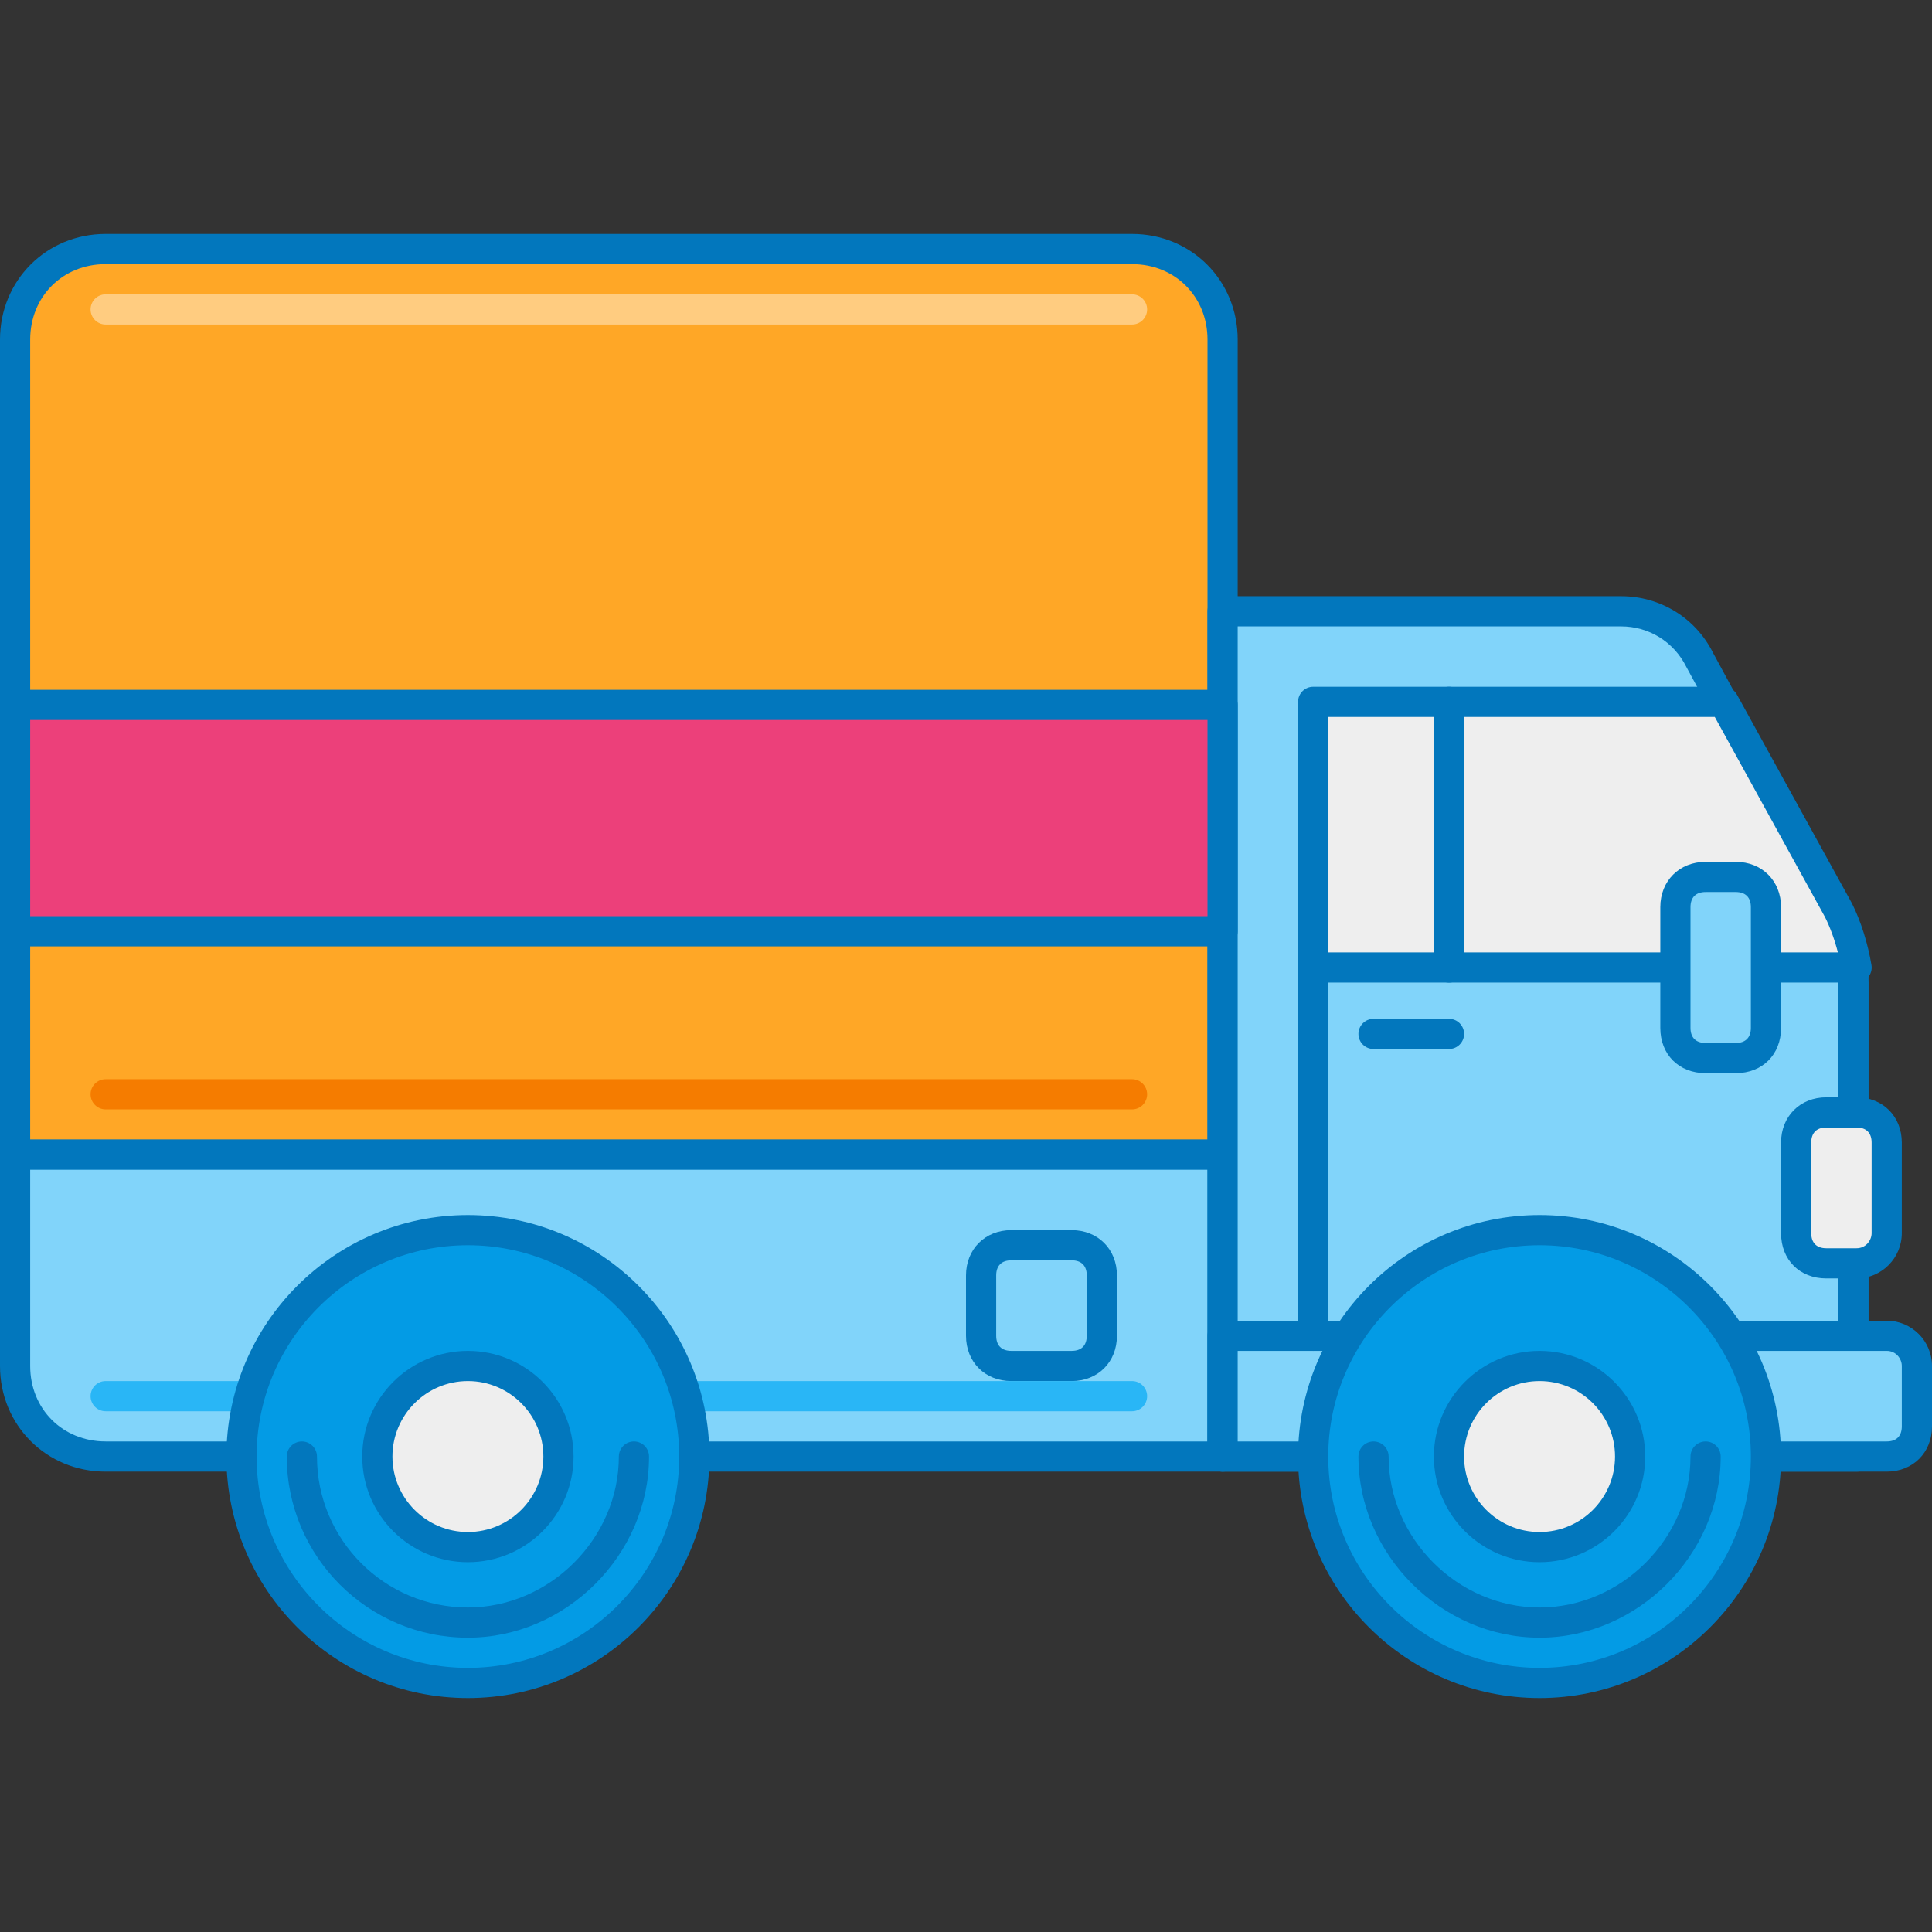
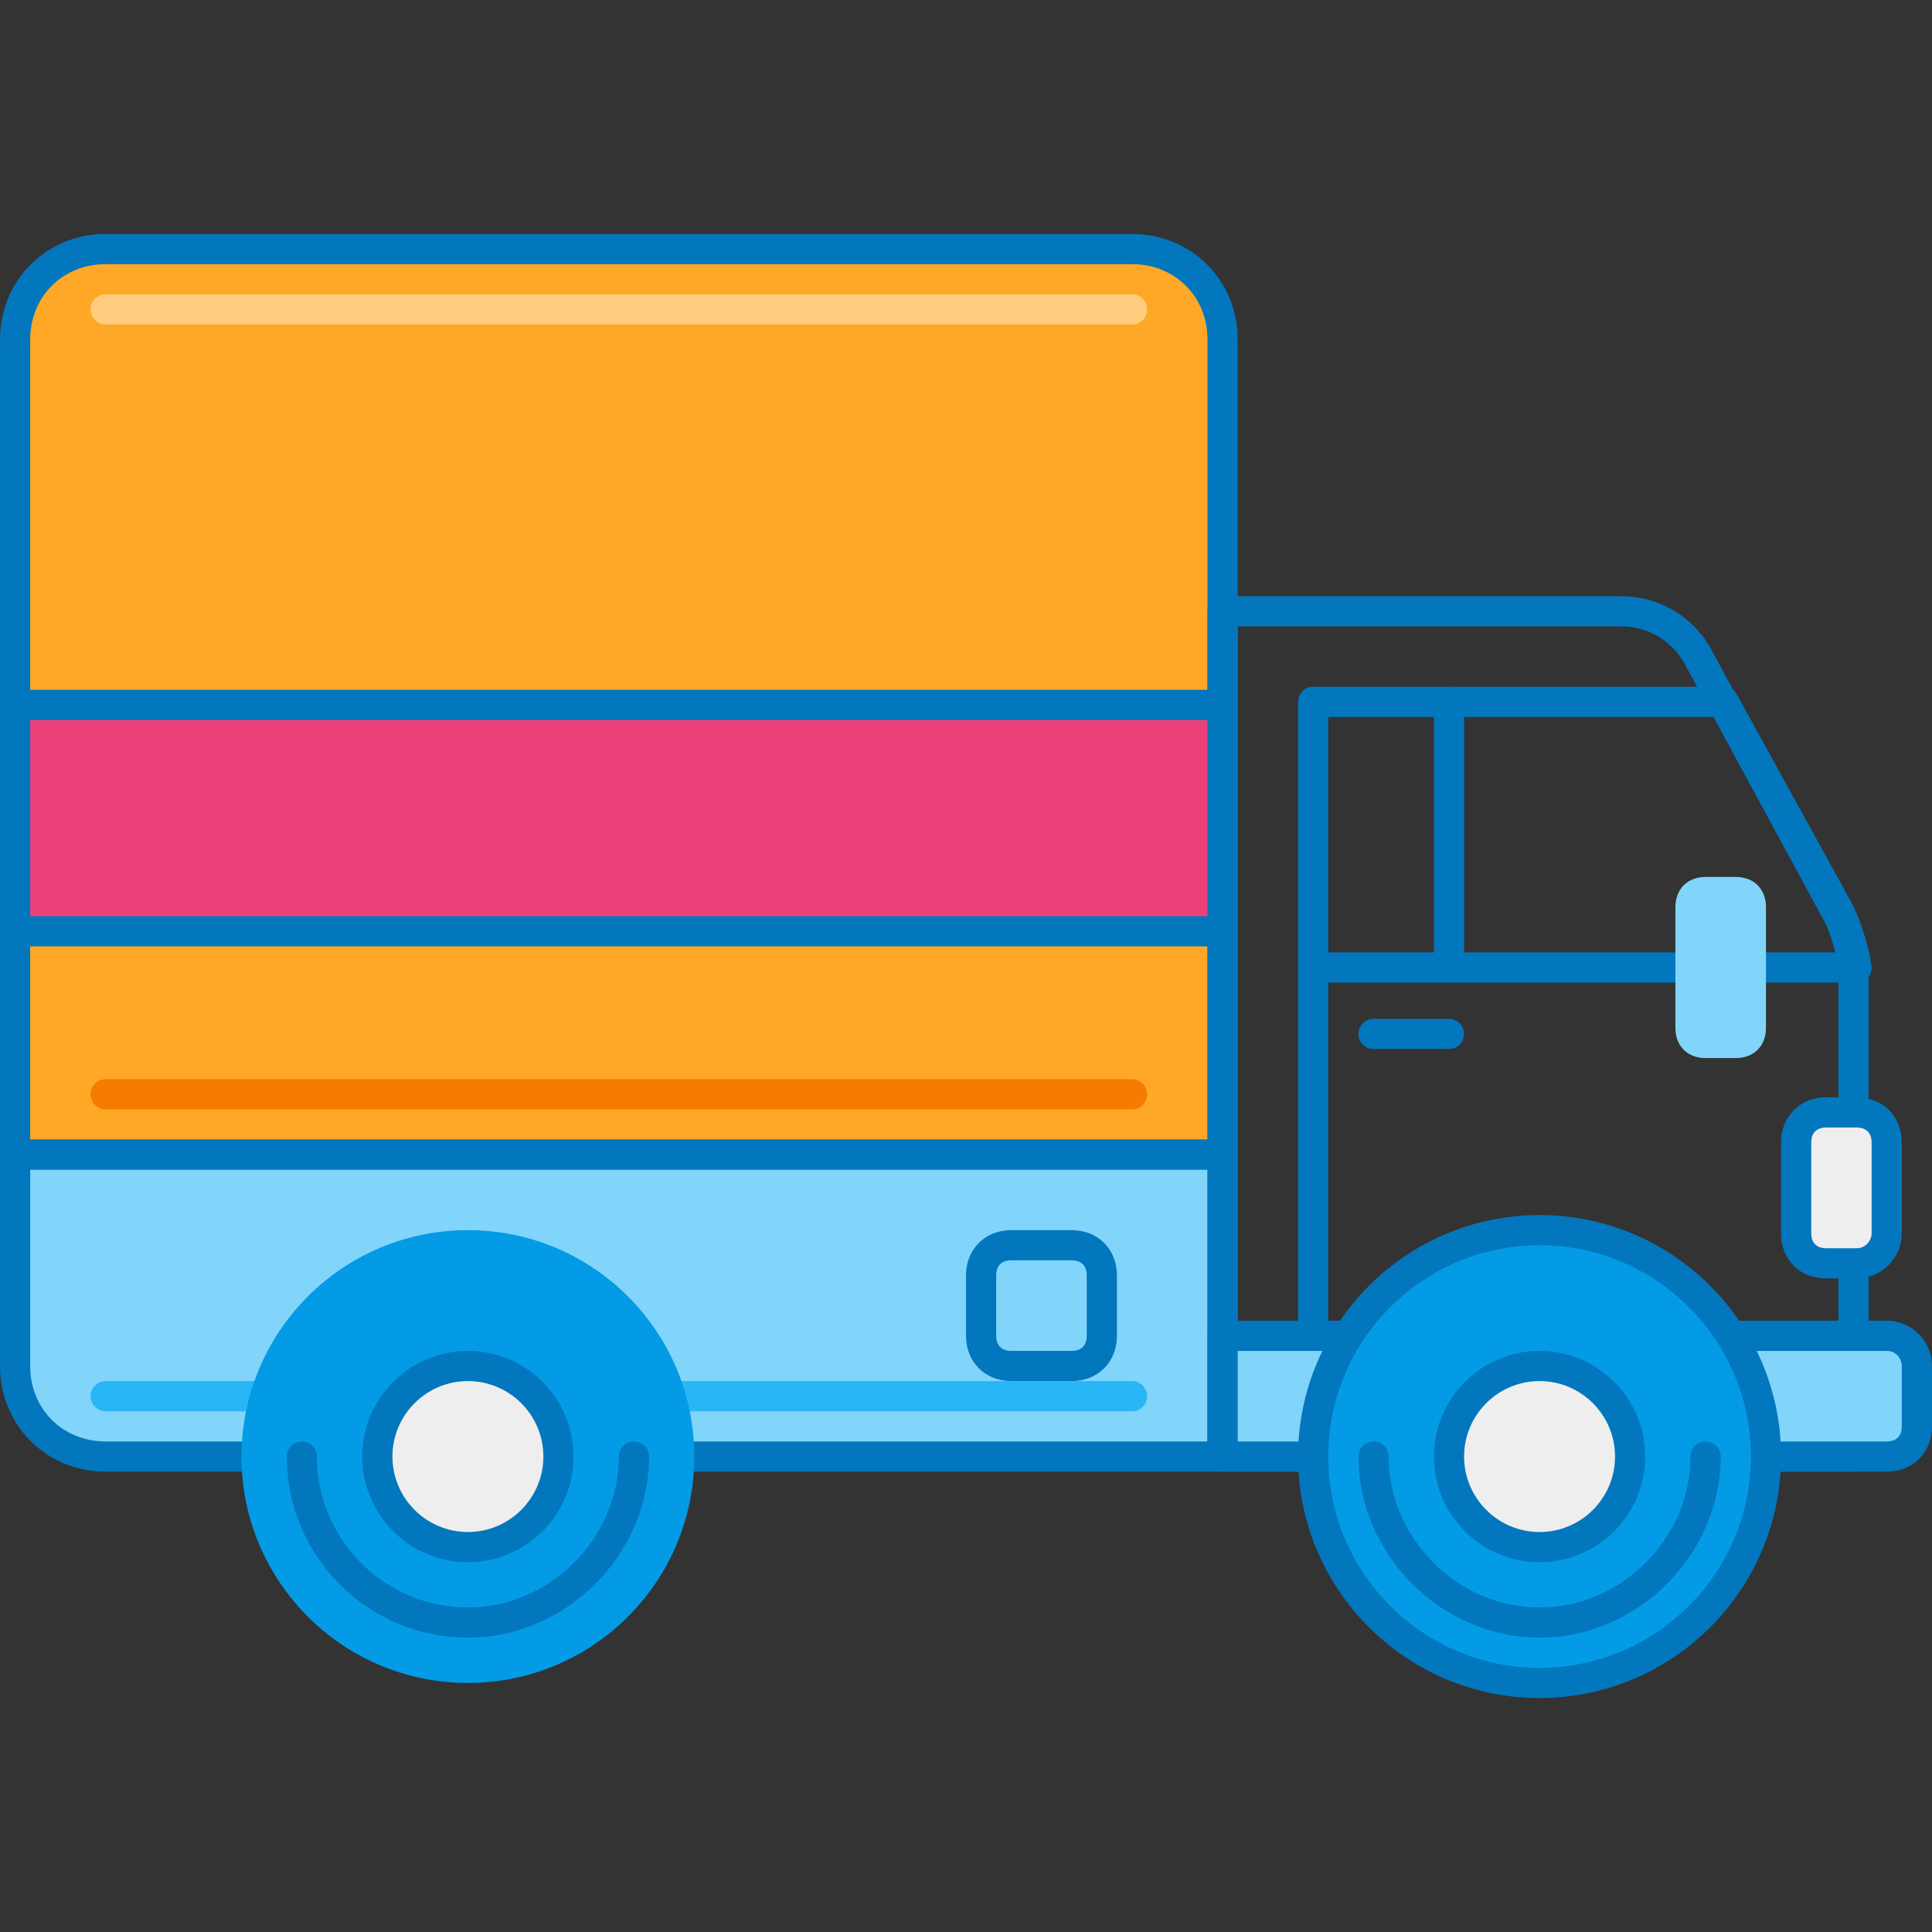
<svg xmlns="http://www.w3.org/2000/svg" version="1.1" id="Capa_1" x="0px" y="0px" viewBox="0 0 512 512" style="enable-background:new 0 0 512 512;" xml:space="preserve">
  <rect x="0" y="0" width="512" height="512" fill="#333333" stroke="none" />
  <path style="fill:#FFA726;" d="M324,306H4V90c0-13.6,10.4-24,24-24h272c13.6,0,24,10.4,24,24V306z" />
  <path style="fill:#0277BD;" d="M324,310H4c-2.208,0-4-1.792-4-4V90c0-15.696,12.304-28,28-28h272c15.704,0,28,12.304,28,28v216  C328,308.208,326.208,310,324,310z M8,302h312V90c0-11.4-8.6-20-20-20H28C16.6,70,8,78.6,8,90V302z" />
  <path style="fill:#FFCC80;" d="M300,86H28c-2.208,0-4-1.792-4-4s1.792-4,4-4h272c2.208,0,4,1.792,4,4S302.208,86,300,86z" />
  <path style="fill:#F57C00;" d="M300,294H28c-2.208,0-4-1.792-4-4s1.792-4,4-4h272c2.208,0,4,1.792,4,4S302.208,294,300,294z" />
  <path style="fill:#81D4FA;" d="M324,306H4v56c0,13.6,10.4,24,24,24h296V306z" />
  <path style="fill:#0277BD;" d="M324,390H28c-15.696,0-28-12.296-28-28v-56c0-2.208,1.792-4,4-4h320c2.208,0,4,1.792,4,4v80  C328,388.208,326.208,390,324,390z M8,310v52c0,11.4,8.6,20,20,20h292v-72H8z" />
-   <path style="fill:#81D4FA;" d="M492,386H324V162h105.6c8.8,0,16.8,4.8,20.8,12.8l36,66.4c3.2,5.6,4.8,12.8,4.8,19.2V386L492,386  L492,386z" />
  <path style="fill:#0277BD;" d="M492,390H324c-2.208,0-4-1.792-4-4V162c0-2.208,1.792-4,4-4h105.6  c10.408,0,19.744,5.752,24.376,15.008l35.936,66.28c3.344,5.848,5.288,13.568,5.288,21.104v123.2c0.504,0.672,0.8,1.504,0.8,2.4  C496,388.208,494.208,390,492,390z M328,382h159.2V260.4c0-6.096-1.6-12.528-4.272-17.216l-36.048-66.48  C443.552,170.056,436.952,166,429.6,166H328V382z" />
-   <path style="fill:#EEEEEE;" d="M487.2,241.2L456.8,186H348v70.4h144C491.2,251.6,489.6,246,487.2,241.2z" />
  <g>
    <path style="fill:#0277BD;" d="M492,260.4H348c-2.208,0-4-1.792-4-4V186c0-2.208,1.792-4,4-4h108.8c1.464,0,2.8,0.792,3.504,2.072   l30.408,55.2c0.032,0.048,0.056,0.096,0.08,0.144c2.368,4.744,4.2,10.544,5.168,16.336c0.192,1.168-0.136,2.344-0.888,3.24   C494.288,259.88,493.168,260.4,492,260.4z M352,252.4h135.064c-0.864-3.36-2.048-6.616-3.408-9.344L454.432,190H352V252.4z" />
    <path style="fill:#0277BD;" d="M384,260.4c-2.208,0-4-1.792-4-4V186c0-2.208,1.792-4,4-4s4,1.792,4,4v70.4   C388,258.608,386.208,260.4,384,260.4z" />
  </g>
  <path style="fill:#81D4FA;" d="M460,280.4h-8c-4.8,0-8-3.2-8-8v-32c0-4.8,3.2-8,8-8h8c4.8,0,8,3.2,8,8v32  C468,277.2,464.8,280.4,460,280.4z" />
-   <path style="fill:#0277BD;" d="M460,284.4h-8c-7.064,0-12-4.936-12-12v-32c0-6.952,5.048-12,12-12h8c6.952,0,12,5.048,12,12v32  C472,279.464,467.064,284.4,460,284.4z M452,236.4c-2.576,0-4,1.424-4,4v32c0,2.576,1.424,4,4,4h8c2.576,0,4-1.424,4-4v-32  c0-2.576-1.424-4-4-4H452z" />
  <path style="fill:#81D4FA;" d="M500,354H324v32h176c4.8,0,8-3.2,8-8v-16C508,358,504.8,354,500,354z" />
  <path style="fill:#0277BD;" d="M500,390H324c-2.208,0-4-1.792-4-4v-32c0-2.208,1.792-4,4-4h176c6.616,0,12,5.384,12,12v16  C512,384.952,506.952,390,500,390z M328,382h172c2.576,0,4-1.424,4-4v-16c0-1.92-1.528-4-4-4H328V382z" />
  <circle style="fill:#039BE5;" cx="408" cy="386" r="60" />
  <g>
    <path style="fill:#0277BD;" d="M408,450c-35.288,0-64-28.712-64-64s28.712-64,64-64s64,28.712,64,64S443.288,450,408,450z M408,330   c-30.872,0-56,25.128-56,56s25.128,56,56,56s56-25.128,56-56S438.872,330,408,330z" />
    <path style="fill:#0277BD;" d="M408,434c-26.016,0-48-21.984-48-48c0-2.208,1.792-4,4-4s4,1.792,4,4c0,21.68,18.32,40,40,40   s40-18.32,40-40c0-2.208,1.792-4,4-4s4,1.792,4,4C456,412.016,434.016,434,408,434z" />
  </g>
  <circle style="fill:#EEEEEE;" cx="408" cy="386" r="24" />
  <path style="fill:#0277BD;" d="M408,414c-15.44,0-28-12.56-28-28s12.56-28,28-28s28,12.56,28,28S423.44,414,408,414z M408,366  c-11.032,0-20,8.968-20,20s8.968,20,20,20s20-8.968,20-20S419.032,366,408,366z" />
  <path style="fill:#EEEEEE;" d="M492,334.8h-8c-4.8,0-8-3.2-8-8v-24c0-4.8,3.2-8,8-8h8c4.8,0,8,3.2,8,8v24  C500,330.8,496.8,334.8,492,334.8z" />
  <path style="fill:#0277BD;" d="M492,338.8h-8c-7.064,0-12-4.936-12-12v-24c0-6.952,5.048-12,12-12h8c6.952,0,12,5.048,12,12v24  C504,333.416,498.616,338.8,492,338.8z M484,298.8c-2.576,0-4,1.424-4,4v24c0,2.576,1.424,4,4,4h8c2.472,0,4-2.08,4-4v-24  c0-2.576-1.424-4-4-4H484z" />
  <path style="fill:#81D4FA;" d="M284,362h-16c-4.8,0-8-3.2-8-8v-16c0-4.8,3.2-8,8-8h16c4.8,0,8,3.2,8,8v16  C292,358.8,288.8,362,284,362z" />
  <g>
    <path style="fill:#0277BD;" d="M284,366h-16c-6.952,0-12-5.048-12-12v-16c0-6.952,5.048-12,12-12h16c6.952,0,12,5.048,12,12v16   C296,360.952,290.952,366,284,366z M268,334c-2.576,0-4,1.424-4,4v16c0,2.576,1.424,4,4,4h16c2.576,0,4-1.424,4-4v-16   c0-2.576-1.424-4-4-4H268z" />
    <path style="fill:#0277BD;" d="M348,358c-2.208,0-4-1.792-4-4v-97.6c0-2.208,1.792-4,4-4s4,1.792,4,4V354   C352,356.208,350.208,358,348,358z" />
    <path style="fill:#0277BD;" d="M384,278h-20c-2.208,0-4-1.792-4-4s1.792-4,4-4h20c2.208,0,4,1.792,4,4S386.208,278,384,278z" />
  </g>
  <rect x="4" y="186.8" style="fill:#EC407A;" width="320" height="60" />
  <path style="fill:#0277BD;" d="M324,250.8H4c-2.208,0-4-1.792-4-4v-60c0-2.208,1.792-4,4-4h320c2.208,0,4,1.792,4,4v60  C328,249.008,326.208,250.8,324,250.8z M8,242.8h312v-52H8V242.8z" />
  <path style="fill:#29B6F6;" d="M300,374H28c-2.208,0-4-1.792-4-4s1.792-4,4-4h272c2.208,0,4,1.792,4,4S302.208,374,300,374z" />
  <circle style="fill:#039BE5;" cx="124" cy="386" r="60" />
-   <path style="fill:#0277BD;" d="M124,450c-35.288,0-64-28.712-64-64s28.712-64,64-64s64,28.712,64,64S159.288,450,124,450z M124,330  c-30.88,0-56,25.128-56,56s25.12,56,56,56s56-25.128,56-56S154.88,330,124,330z" />
  <circle style="fill:#EEEEEE;" cx="124" cy="386" r="24" />
  <g>
    <path style="fill:#0277BD;" d="M124,414c-15.44,0-28-12.56-28-28s12.56-28,28-28s28,12.56,28,28S139.44,414,124,414z M124,366   c-11.024,0-20,8.968-20,20s8.976,20,20,20s20-8.968,20-20S135.024,366,124,366z" />
    <path style="fill:#0277BD;" d="M124,434c-26.472,0-48-21.528-48-48c0-2.208,1.792-4,4-4s4,1.792,4,4c0,22.056,17.944,40,40,40   c21.68,0,40-18.32,40-40c0-2.208,1.792-4,4-4s4,1.792,4,4C172,412.016,150.016,434,124,434z" />
  </g>
  <g>
</g>
  <g>
</g>
  <g>
</g>
  <g>
</g>
  <g>
</g>
  <g>
</g>
  <g>
</g>
  <g>
</g>
  <g>
</g>
  <g>
</g>
  <g>
</g>
  <g>
</g>
  <g>
</g>
  <g>
</g>
  <g>
</g>
</svg>